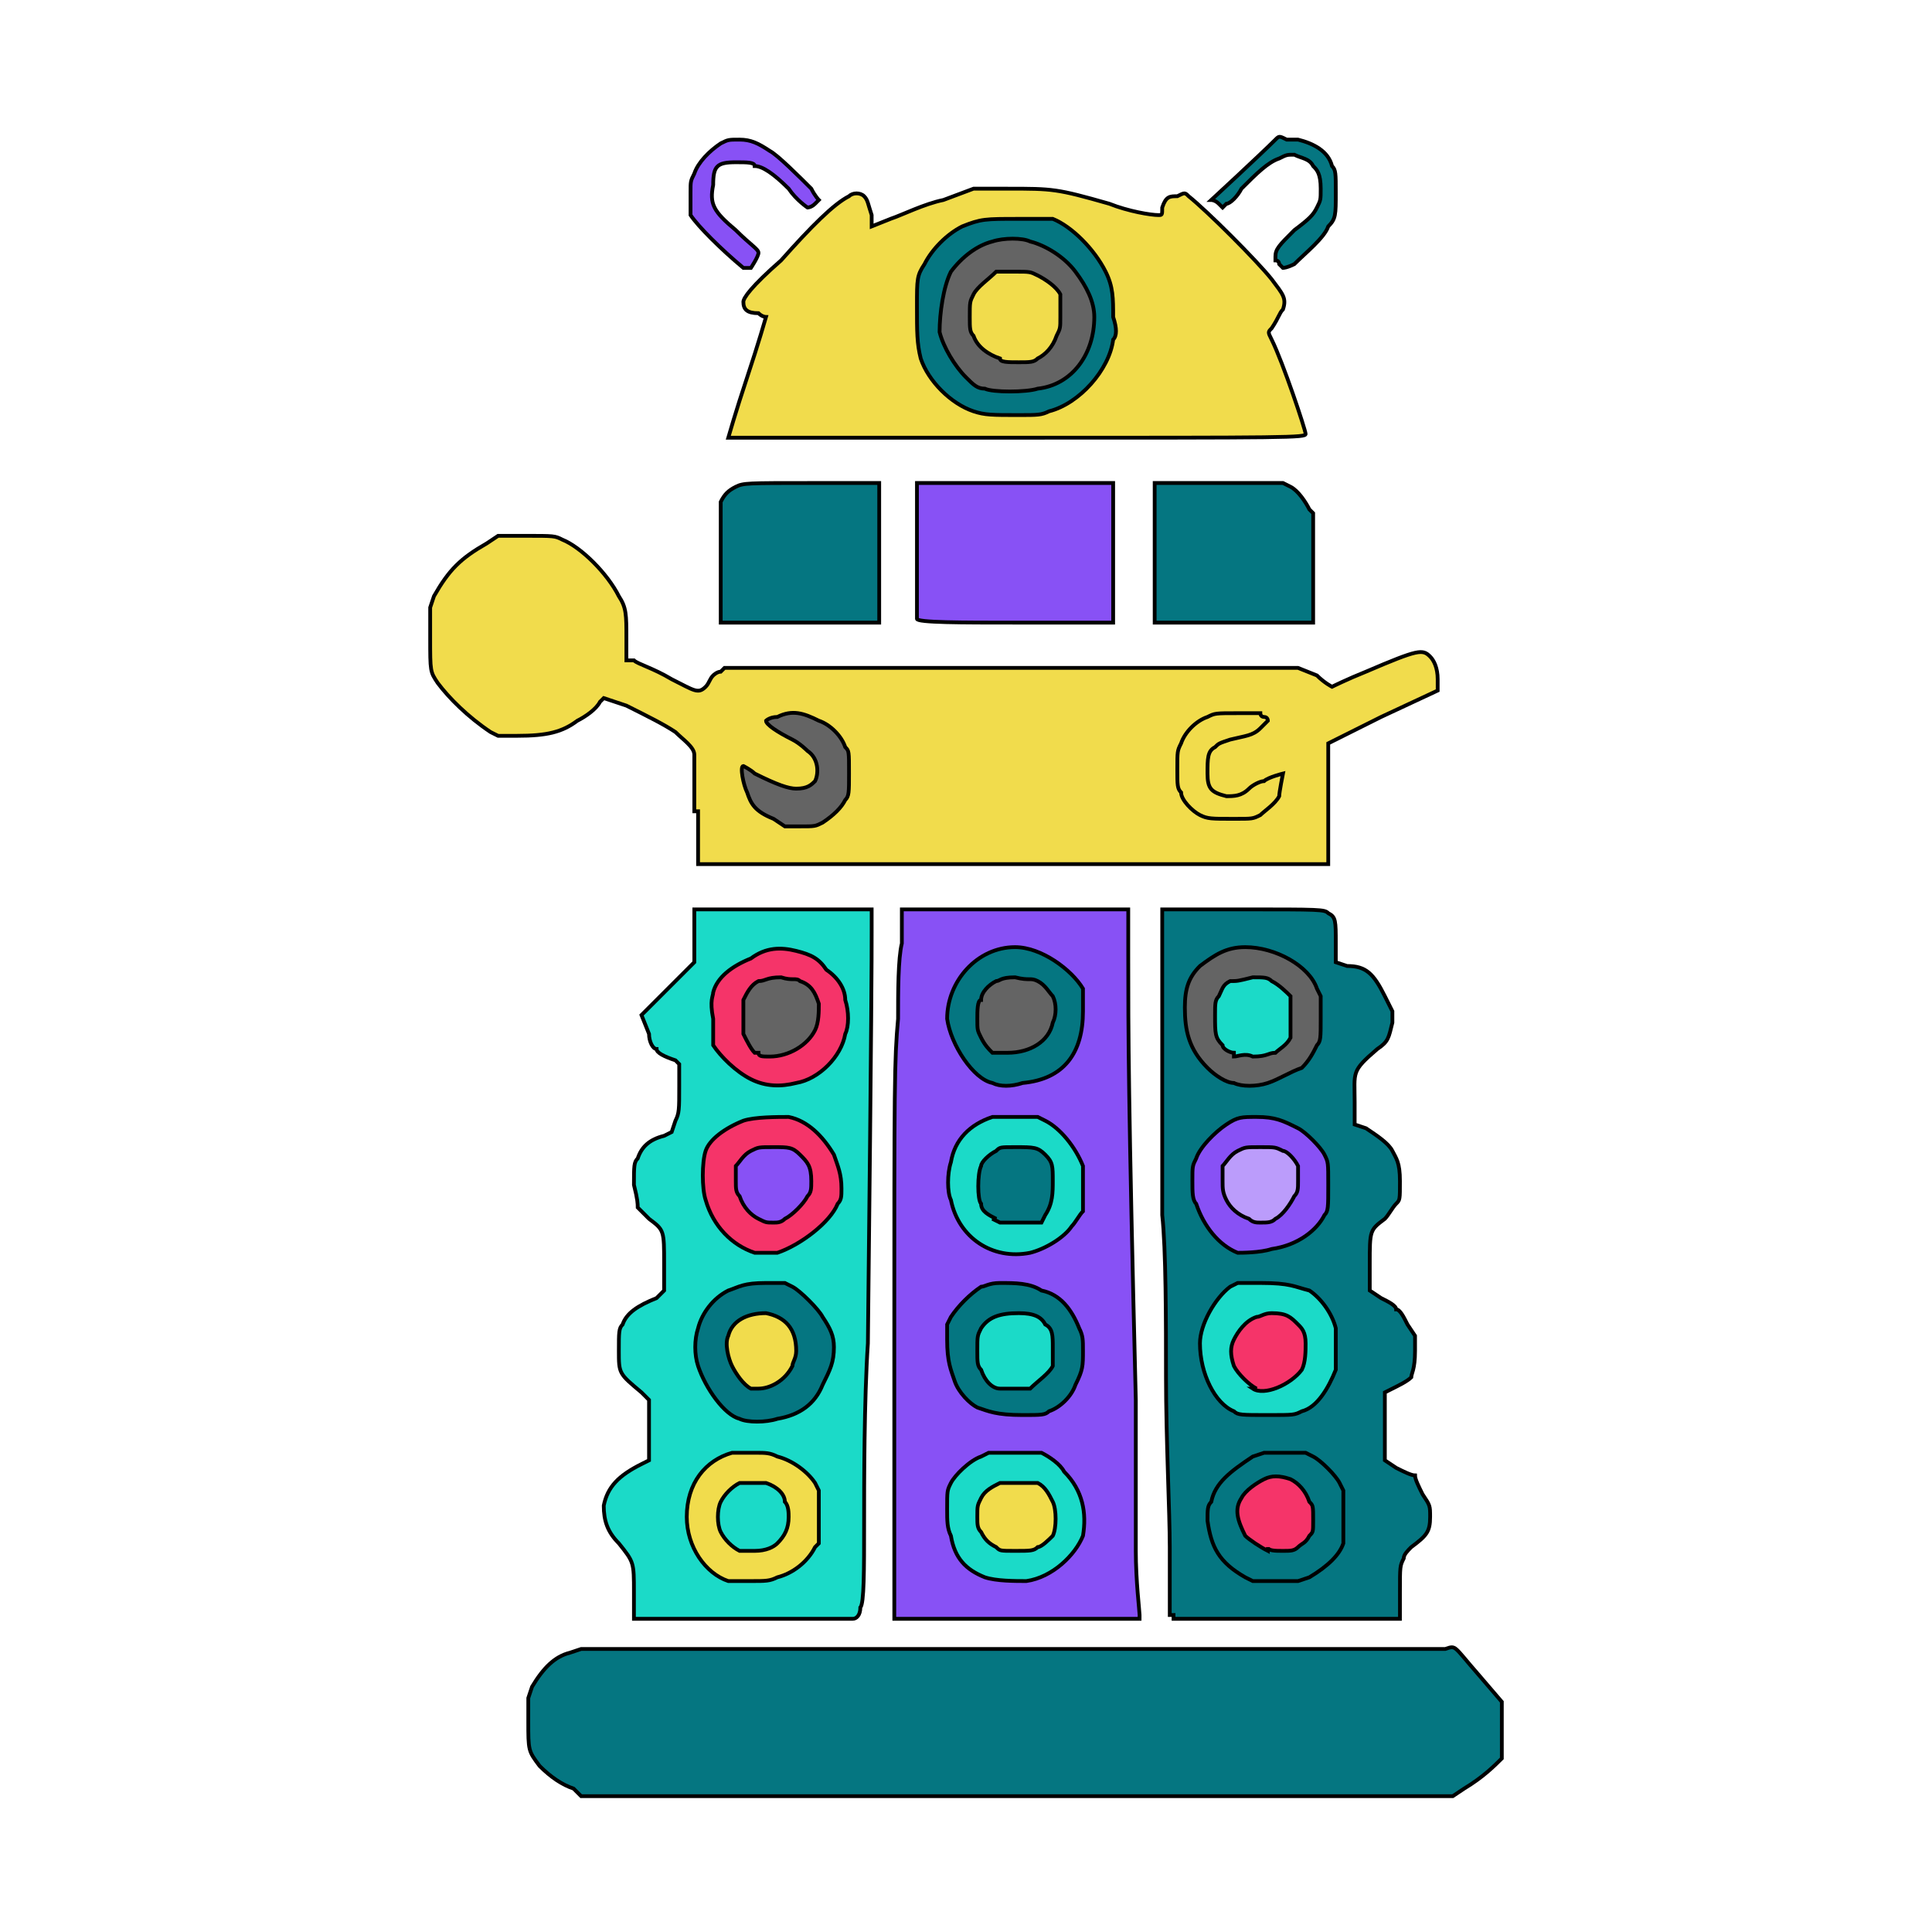
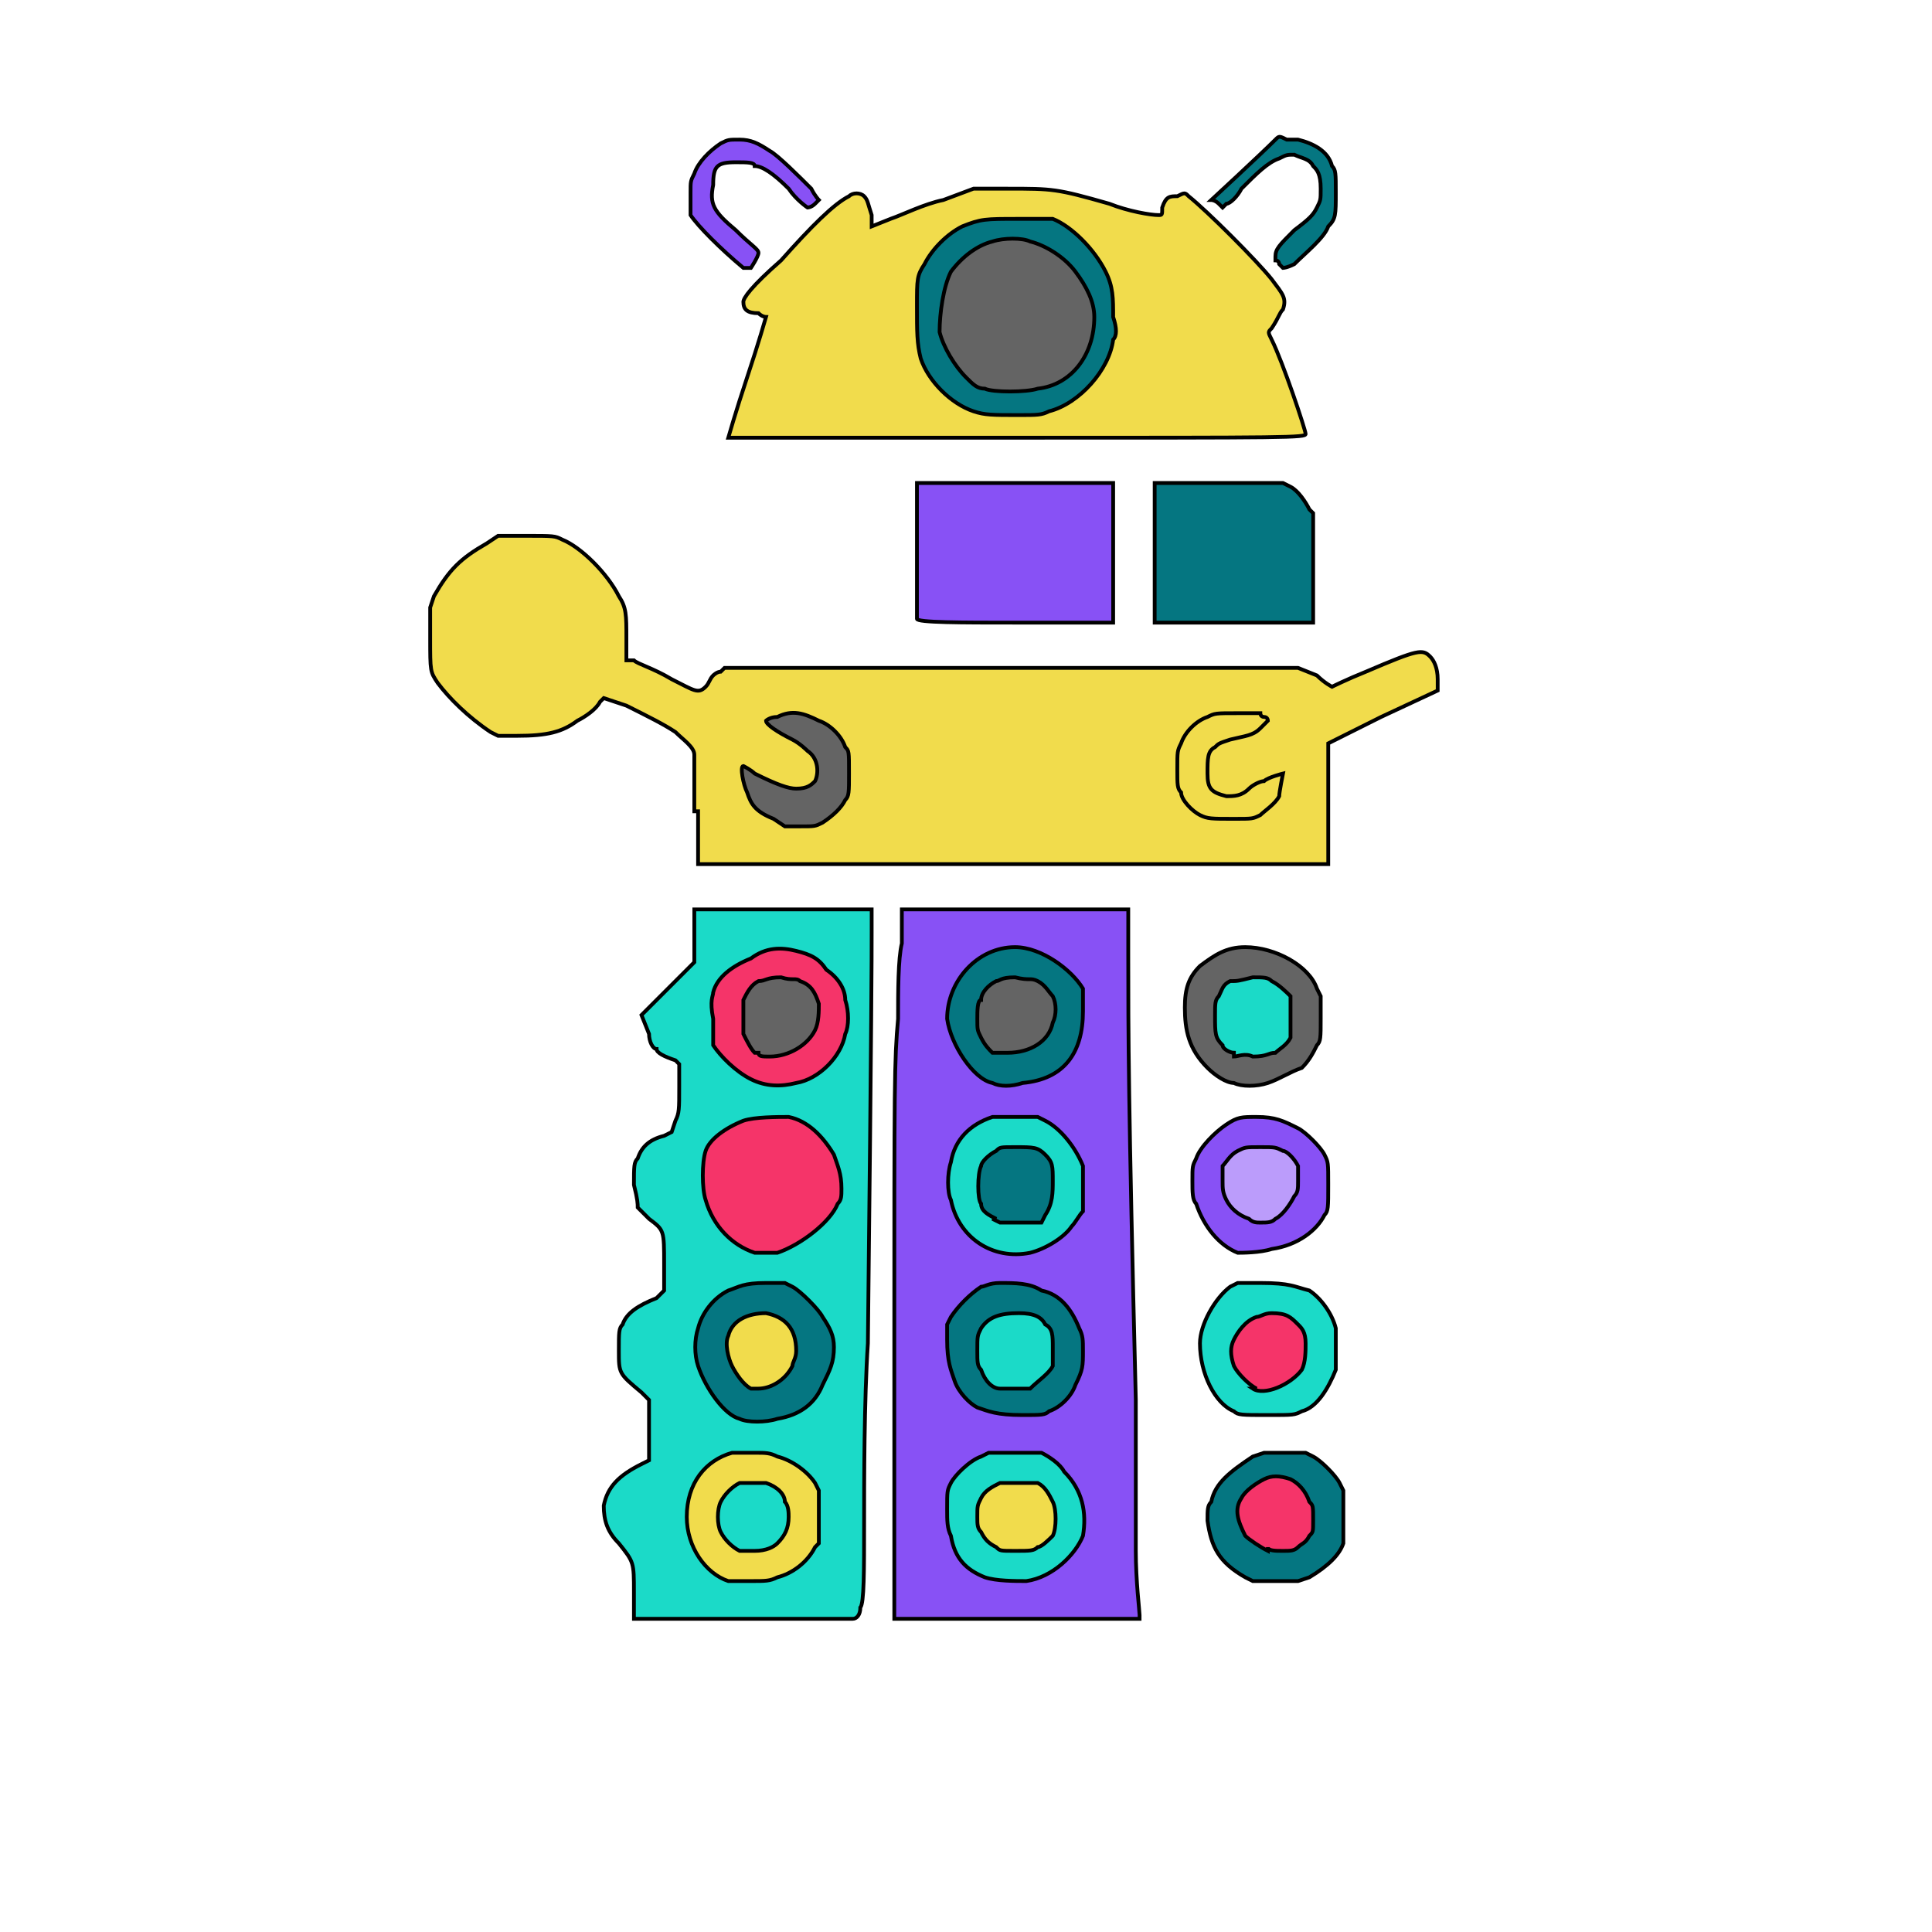
<svg xmlns="http://www.w3.org/2000/svg" id="th_lib_robot" width="100%" height="100%" version="1.1" preserveAspectRatio="xMidYMin slice" data-uid="lib_robot" data-keyword="lib_robot" viewBox="0 0 512 512" data-colors="[&quot;#1BDAC8&quot;,&quot;#8851F5&quot;,&quot;#057681&quot;,&quot;#F1DC4C&quot;,&quot;#057681&quot;,&quot;#F1DC4C&quot;,&quot;#057681&quot;,&quot;#646464&quot;,&quot;#8851F5&quot;,&quot;#057681&quot;,&quot;#057681&quot;,&quot;#F1DC4C&quot;,&quot;#1BDAC8&quot;,&quot;#057681&quot;,&quot;#F1DC4C&quot;,&quot;#F53469&quot;,&quot;#8851F5&quot;,&quot;#F53469&quot;,&quot;#646464&quot;,&quot;#1BDAC8&quot;,&quot;#F1DC4C&quot;,&quot;#057681&quot;,&quot;#1BDAC8&quot;,&quot;#1BDAC8&quot;,&quot;#057681&quot;,&quot;#057681&quot;,&quot;#646464&quot;,&quot;#057681&quot;,&quot;#F53469&quot;,&quot;#1BDAC8&quot;,&quot;#F53469&quot;,&quot;#8851F5&quot;,&quot;#BB9CFB&quot;,&quot;#646464&quot;,&quot;#1BDAC8&quot;,&quot;#646464&quot;,&quot;#F1DC4C&quot;,&quot;#8851F5&quot;,&quot;#057681&quot;,&quot;#F1DC4C&quot;,&quot;#F1DC4C&quot;]">
  <path id="th_lib_robot_1" d="M168 422C168 414 168 414 164 409C161 406 160 403 160 399C161 394 164 391 170 388L172 387L172 380C172 373 172 372 172 371C171 370 170 369 170 369C164 364 164 364 164 358C164 353 164 352 165 351C166 348 169 346 174 344L176 342L176 335C176 326 176 326 172 323C171 322 170 321 169 320C169 319 169 318 168 314C168 309 168 308 169 307C170 304 172 302 176 301L178 300L179 297C180 295 180 294 180 288L180 282L179 281C176 280 174 279 174 278C173 278 172 276 172 274L170 269L177 262L184 255L184 241L231 241L231 247C231 254 231 266 230 356C229 371 229 393 229 404C229 416 229 425 228 426C228 428 227 429 226 429C225 429 217 429 196 429L168 429L168 422Z " fill-rule="evenodd" fill="#1bdac8" stroke-width="1" stroke="#000000" />
  <path id="th_lib_robot_10" d="M237 356C237 287 237 281 238 270C238 263 238 254 239 250C239 246 239 242 239 242L239 241L299 241L299 253C299 274 299 291 301 371C301 385 301 403 301 411C301 419 302 427 302 428L302 429L237 429L237 356Z " fill-rule="evenodd" fill="#8851f5" stroke-width="1" stroke="#000000" />
-   <path id="th_lib_robot_19" d="M310 428C310 428 310 420 310 410C310 401 309 381 309 365C309 350 309 331 308 322C308 314 308 292 308 274L308 241L329 241C350 241 351 241 352 242C354 243 354 244 354 250L354 255L357 256C362 256 364 258 367 264L369 268L369 271C368 275 368 276 365 278C358 284 359 284 359 292L359 298L362 299C365 301 368 303 369 305C370 307 371 308 371 313C371 318 371 318 370 319C369 320 368 322 367 323C363 326 363 326 363 335L363 342L366 344C368 345 370 346 370 347C371 347 372 349 373 351L375 354L375 358C375 363 374 364 374 365C373 366 371 367 369 368L367 369L367 378L367 387L370 389C372 390 374 391 375 391C375 392 376 394 377 396C379 399 379 399 379 402C379 406 378 407 374 410C373 411 372 412 372 413C371 415 371 415 371 422L371 429L311 429L311 428Z " fill-rule="evenodd" fill="#057681" stroke-width="1" stroke="#000000" />
  <path id="th_lib_robot_28" d="M184 215C184 206 184 200 184 200C184 198 181 196 179 194C176 192 172 190 166 187L160 185L159 186C158 188 155 190 153 191C149 194 145 195 137 195L132 195L130 194C124 190 119 185 116 181C114 178 114 178 114 169L114 161L115 158C119 151 122 148 129 144L132 142L139 142C147 142 147 142 149 143C154 145 161 152 164 158C166 161 166 163 166 169L166 175L168 175C169 176 173 177 178 180C184 183 185 184 187 182C188 181 188 180 189 179C189 179 190 178 191 178L192 177L344 177L349 179C351 181 353 182 353 182C353 182 357 180 362 178C376 172 377 172 379 174C380 175 381 177 381 180L381 183L366 190L352 197L352 229L185 229L185 215Z " fill-rule="evenodd" fill="#f1dc4c" stroke-width="1" stroke="#000000" />
-   <path id="th_lib_robot_31" d="M191 150C191 135 191 135 191 133C192 131 193 130 195 129C197 128 198 128 215 128L233 128L233 165L191 165L191 150Z " fill-rule="evenodd" fill="#057681" stroke-width="1" stroke="#000000" />
  <path id="th_lib_robot_34" d="M193 116C193 116 195 109 198 100C201 91 203 84 203 84C203 84 202 84 201 83C198 83 197 82 197 80C197 79 199 76 207 69C215 60 221 54 225 52C226 51 228 51 229 52C230 53 230 54 231 57L231 60L236 58C239 57 245 54 250 53L258 50L267 50C279 50 280 50 294 54C299 56 305 57 307 57C308 57 308 57 308 55C309 52 310 52 312 52C314 51 314 51 315 52C320 56 333 69 337 74C340 78 341 79 340 82C339 83 339 84 337 87C336 88 336 88 337 90C340 96 346 114 346 115C346 116 342 116 269 116C227 116 193 116 193 116Z " fill-rule="evenodd" fill="#f1dc4c" stroke-width="1" stroke="#000000" />
  <path id="th_lib_robot_35" d="M278 109C286 107 294 98 295 90C296 89 296 87 295 84C295 79 295 76 293 72C290 66 284 60 279 58C278 58 277 58 270 58C261 58 260 58 255 60C251 62 247 66 245 70C243 73 243 74 243 81C243 88 243 91 244 95C246 101 252 107 258 109C261 110 263 110 270 110C275 110 276 110 278 109Z " fill-rule="evenodd" fill="#057681" stroke-width="1" stroke="#000000" />
  <path id="th_lib_robot_36" d="M261 103C259 103 258 102 256 100C253 97 250 92 249 88C249 83 250 76 252 72C255 68 259 65 263 64C266 63 271 63 273 64C277 65 282 68 285 72C288 76 290 80 290 84C290 94 284 102 275 103C272 104 263 104 261 103Z " fill-rule="evenodd" fill="#646464" stroke-width="1" stroke="#000000" />
  <path id="th_lib_robot_38" d="M197 71C191 66 185 60 183 57C183 55 183 55 183 51C183 48 183 48 184 46C185 43 188 40 191 38C193 37 193 37 196 37C199 37 201 38 204 40C206 41 212 47 215 50C216 52 217 53 217 53C217 53 216 54 216 54C215 55 214 55 214 55C214 55 211 53 209 50C205 46 202 44 200 44C200 43 198 43 195 43C190 43 189 44 189 49C188 54 189 56 195 61C199 65 201 66 201 67C201 68 199 71 199 71C199 71 198 71 197 71Z " fill-rule="evenodd" fill="#8851f5" stroke-width="1" stroke="#000000" />
  <path id="th_lib_robot_39" d="M339 70C339 70 339 69 338 69C338 69 338 69 338 68C338 66 339 65 343 61C347 58 348 57 349 55C350 53 350 53 350 50C350 46 349 45 348 44C347 42 345 42 343 41C341 41 341 41 339 42C336 43 333 46 329 50C328 52 326 54 325 54L324 55L323 54C322 53 321 53 321 53C321 53 334 41 338 37C339 36 339 36 341 37C341 37 343 37 344 37C348 38 352 40 353 44C354 45 354 46 354 51C354 57 354 58 352 60C351 63 346 67 343 70C341 71 340 71 340 71C340 71 340 71 339 70Z " fill-rule="evenodd" fill="#057681" stroke-width="1" stroke="#000000" />
-   <path id="th_lib_robot_0" d="M152 474C149 473 146 471 143 468C140 464 140 464 140 456L140 450L141 447C144 442 147 439 151 438L154 437L268 437C355 437 382 437 383 437C386 436 385 436 392 444L398 451L398 458C398 464 398 464 398 466C396 468 393 471 388 474L385 476L154 476L152 474Z " fill-rule="evenodd" fill="#057681" stroke-width="1" stroke="#000000" />
  <path id="th_lib_robot_2" d="M206 418C210 417 214 414 216 410L217 409L217 395L216 393C214 390 210 387 206 386C204 385 203 385 200 385C197 385 195 385 194 385C187 387 182 393 182 402C182 410 187 417 193 419C194 419 195 419 199 419C203 419 204 419 206 418Z " fill-rule="evenodd" fill="#f1dc4c" stroke-width="1" stroke="#000000" />
  <path id="th_lib_robot_3" d="M196 411C194 410 192 408 191 406C190 404 190 400 191 398C192 396 194 394 196 393C198 393 202 393 203 393C206 394 208 396 208 398C209 399 209 401 209 402C209 405 208 407 206 409C205 410 203 411 200 411C198 411 197 411 196 411Z " fill-rule="evenodd" fill="#1bdac8" stroke-width="1" stroke="#000000" />
  <path id="th_lib_robot_4" d="M206 376C212 375 216 372 218 367C220 363 221 361 221 357C221 354 220 352 218 349C217 347 212 342 210 341L208 340L203 340C197 340 196 341 193 342C189 344 186 348 185 352C184 355 184 359 185 362C187 368 192 375 196 376C198 377 203 377 206 376Z " fill-rule="evenodd" fill="#057681" stroke-width="1" stroke="#000000" />
  <path id="th_lib_robot_5" d="M199 368C197 367 195 364 194 362C193 360 192 356 193 354C194 350 198 348 203 348C208 349 211 352 211 358C211 360 210 361 210 362C208 366 204 368 201 368C200 368 200 368 199 368Z " fill-rule="evenodd" fill="#f1dc4c" stroke-width="1" stroke="#000000" />
  <path id="th_lib_robot_6" d="M206 332C212 330 220 324 222 319C223 318 223 317 223 315C223 311 222 309 221 306C218 301 214 297 209 296C206 296 200 296 197 297C192 299 188 302 187 305C186 308 186 315 187 318C189 325 194 330 200 332C202 332 203 332 206 332Z " fill-rule="evenodd" fill="#f53469" stroke-width="1" stroke="#000000" />
-   <path id="th_lib_robot_7" d="M201 323C199 322 197 320 196 317C195 316 195 315 195 313C195 312 195 310 195 309C196 308 197 306 199 305C201 304 201 304 205 304C209 304 210 304 212 306C214 308 215 309 215 313C215 315 215 316 214 317C213 319 210 322 208 323C207 324 206 324 205 324C203 324 203 324 201 323Z " fill-rule="evenodd" fill="#8851f5" stroke-width="1" stroke="#000000" />
  <path id="th_lib_robot_8" d="M211 287C217 286 223 280 224 274C225 272 225 268 224 265C224 262 222 259 219 257C217 254 215 253 211 252C207 251 203 251 199 254C194 256 190 259 189 263C189 264 188 265 189 270C189 275 189 276 189 277C191 280 195 284 199 286C203 288 207 288 211 287Z " fill-rule="evenodd" fill="#f53469" stroke-width="1" stroke="#000000" />
  <path id="th_lib_robot_9" d="M200 279C199 278 198 276 197 274C197 273 197 267 197 265C198 263 199 261 201 260C203 260 203 259 207 259C210 260 211 259 212 260C215 261 216 263 217 266C217 268 217 271 216 273C214 277 209 280 204 280C202 280 201 280 201 279Z " fill-rule="evenodd" fill="#646464" stroke-width="1" stroke="#000000" />
  <path id="th_lib_robot_11" d="M272 419C279 418 285 412 287 407C288 401 287 395 282 390C281 388 278 386 276 385C275 385 275 385 268 385L262 385L260 386C257 387 253 391 252 393C251 395 251 395 251 400C251 403 251 405 252 407C253 413 256 416 261 418C264 419 269 419 272 419Z " fill-rule="evenodd" fill="#1bdac8" stroke-width="1" stroke="#000000" />
  <path id="th_lib_robot_12" d="M264 410C262 409 261 408 260 406C259 405 259 404 259 402C259 399 259 399 260 397C261 395 263 394 265 393C265 393 267 393 270 393C273 393 274 393 275 393C277 394 278 396 279 398C280 400 280 405 279 407C278 408 276 410 275 410C274 411 273 411 269 411C265 411 265 411 264 410Z " fill-rule="evenodd" fill="#f1dc4c" stroke-width="1" stroke="#000000" />
  <path id="th_lib_robot_13" d="M278 374C281 373 284 370 285 367C287 363 287 362 287 358C287 355 287 354 286 352C284 347 281 343 276 342C273 340 269 340 265 340C262 340 261 341 260 341C257 343 254 346 252 349L251 351L251 355C251 361 252 363 253 366C254 369 257 372 259 373C262 374 264 375 271 375C276 375 277 375 278 374Z " fill-rule="evenodd" fill="#057681" stroke-width="1" stroke="#000000" />
  <path id="th_lib_robot_14" d="M265 368C263 368 261 366 260 363C259 362 259 361 259 358C259 354 259 354 260 352C262 349 265 348 270 348C274 348 276 349 277 351C279 352 279 354 279 357C279 360 279 360 279 362C278 364 275 366 273 368C272 368 271 368 269 368C267 368 266 368 265 368Z " fill-rule="evenodd" fill="#1bdac8" stroke-width="1" stroke="#000000" />
  <path id="th_lib_robot_15" d="M273 332C277 331 282 328 284 325C285 324 286 322 287 321L287 320L287 315C287 311 287 310 287 309C285 304 281 299 277 297L275 296L270 296C266 296 264 296 263 296C257 298 253 302 252 308C251 311 251 316 252 318C254 328 263 334 273 332Z " fill-rule="evenodd" fill="#1bdac8" stroke-width="1" stroke="#000000" />
  <path id="th_lib_robot_16" d="M264 323C262 322 260 321 260 319C259 318 259 311 260 309C260 308 262 306 264 305C265 304 265 304 269 304C274 304 275 304 277 306C279 308 279 309 279 313C279 316 279 319 277 322L276 324L265 324L263 323Z " fill-rule="evenodd" fill="#057681" stroke-width="1" stroke="#000000" />
  <path id="th_lib_robot_17" d="M271 287C282 286 287 279 287 268C287 264 287 264 287 262C284 257 276 251 269 251C259 251 251 260 251 270C252 277 258 286 263 287C265 288 268 288 271 287Z " fill-rule="evenodd" fill="#057681" stroke-width="1" stroke="#000000" />
  <path id="th_lib_robot_18" d="M263 279C262 278 261 277 260 275C259 273 259 273 259 270C259 268 259 265 260 265C260 263 262 261 264 260C265 260 265 259 269 259C273 260 273 259 275 260C277 261 278 263 279 264C280 266 280 269 279 271C278 276 273 279 267 279C264 279 264 279 263 279Z " fill-rule="evenodd" fill="#646464" stroke-width="1" stroke="#000000" />
  <path id="th_lib_robot_20" d="M347 418C352 415 355 412 356 409C356 408 356 405 356 401L356 395L355 393C354 391 350 387 348 386L346 385L335 385L332 386C326 390 322 393 321 398C320 399 320 400 320 403C321 410 323 414 330 418L332 419L344 419L347 418Z " fill-rule="evenodd" fill="#057681" stroke-width="1" stroke="#000000" />
  <path id="th_lib_robot_21" d="M336 411C334 410 331 408 330 407C328 403 327 400 329 397C330 395 333 393 335 392C337 391 339 391 342 392C344 393 346 395 347 398C348 399 348 399 348 403C348 406 348 406 347 407C346 409 345 409 344 410C343 411 342 411 340 411C338 411 336 411 336 410Z " fill-rule="evenodd" fill="#f53469" stroke-width="1" stroke="#000000" />
  <path id="th_lib_robot_22" d="M345 374C349 373 352 368 354 363C354 360 354 355 354 352C353 348 350 344 347 342C343 341 342 340 334 340L328 340L326 341C322 344 318 351 318 356C318 364 322 372 327 374C328 375 329 375 336 375C343 375 343 375 345 374Z " fill-rule="evenodd" fill="#1bdac8" stroke-width="1" stroke="#000000" />
  <path id="th_lib_robot_23" d="M333 368C331 367 328 364 327 362C326 359 326 357 327 355C328 353 330 350 333 349C334 349 335 348 337 348C341 348 342 349 344 351C345 352 346 353 346 356C346 358 346 361 345 363C342 367 335 370 332 368Z " fill-rule="evenodd" fill="#f53469" stroke-width="1" stroke="#000000" />
  <path id="th_lib_robot_24" d="M337 331C344 330 349 326 351 322C352 321 352 320 352 314C352 308 352 308 351 306C350 304 346 300 344 299C340 297 338 296 333 296C329 296 328 296 325 298C322 300 318 304 317 307C316 309 316 309 316 313C316 316 316 318 317 319C319 325 323 330 328 332C329 332 334 332 337 331Z " fill-rule="evenodd" fill="#8851f5" stroke-width="1" stroke="#000000" />
  <path id="th_lib_robot_25" d="M331 323C328 322 326 320 325 318C324 316 324 315 324 313C324 312 324 310 324 309C325 308 326 306 328 305C330 304 330 304 334 304C338 304 338 304 340 305C341 305 343 307 344 309C344 309 344 311 344 313C344 315 344 316 343 317C342 319 340 322 338 323C337 324 336 324 334 324C333 324 332 324 331 323Z " fill-rule="evenodd" fill="#bb9cfb" stroke-width="1" stroke="#000000" />
  <path id="th_lib_robot_26" d="M336 287C339 286 342 284 345 283C347 281 348 279 349 277C350 276 350 275 350 270L350 264L349 262C347 256 338 251 330 251C325 251 322 253 318 256C315 259 314 262 314 267C314 273 315 278 320 283C322 285 325 287 327 287C329 288 333 288 336 287Z " fill-rule="evenodd" fill="#646464" stroke-width="1" stroke="#000000" />
  <path id="th_lib_robot_27" d="M327 279C326 279 324 278 324 277C322 275 322 274 322 269C322 266 322 265 323 264C324 262 324 261 326 260C328 260 328 260 332 259C335 259 336 259 337 260C339 261 341 263 342 264C342 266 342 273 342 275C341 277 339 278 338 279C336 279 336 280 332 280C330 279 328 280 327 280Z " fill-rule="evenodd" fill="#1bdac8" stroke-width="1" stroke="#000000" />
  <path id="th_lib_robot_29" d="M218 218C221 216 223 214 224 212C225 211 225 210 225 205C225 199 225 199 224 198C223 195 220 192 217 191C213 189 210 188 206 190C204 190 203 191 203 191C203 192 206 194 210 196C212 197 214 199 214 199C217 201 217 205 216 207C215 208 214 209 211 209C209 209 206 208 200 205C199 204 197 203 197 203C196 203 197 208 198 210C199 213 200 215 205 217L208 219L212 219C216 219 216 219 218 218Z " fill-rule="evenodd" fill="#646464" stroke-width="1" stroke="#000000" />
  <path id="th_lib_robot_30" d="M334 216C335 215 338 213 339 211C339 210 340 205 340 205C340 205 336 206 335 207C334 207 332 208 331 209C329 211 327 211 325 211C321 210 320 209 320 205C320 201 320 199 322 198C323 197 323 197 326 196C330 195 332 195 334 193C335 192 336 191 336 191C336 191 336 190 335 190C334 190 334 189 334 189C334 189 333 189 328 189C322 189 322 189 320 190C317 191 314 194 313 197C312 199 312 199 312 204C312 208 312 209 313 210C313 212 316 215 318 216C320 217 321 217 327 217C332 217 332 217 334 216Z " fill-rule="evenodd" fill="#f1dc4c" stroke-width="1" stroke="#000000" />
  <path id="th_lib_robot_32" d="M243 164C243 164 243 156 243 146L243 128L295 128L295 165L269 165C255 165 243 165 243 164Z " fill-rule="evenodd" fill="#8851f5" stroke-width="1" stroke="#000000" />
  <path id="th_lib_robot_33" d="M306 146L306 128L340 128L342 129C344 130 346 133 347 135L348 136L348 165L306 165L306 146Z " fill-rule="evenodd" fill="#057681" stroke-width="1" stroke="#000000" />
-   <path id="th_lib_robot_37" d="M275 95C277 94 279 92 280 89C281 87 281 87 281 84C281 80 281 80 281 78C280 76 277 74 275 73C273 72 273 72 269 72C266 72 266 72 264 72C262 74 259 76 258 78C257 80 257 80 257 84C257 87 257 88 258 89C259 92 262 94 265 95C265 96 267 96 270 96C273 96 274 96 275 95Z " fill-rule="evenodd" fill="#f1dc4c" stroke-width="1" stroke="#000000" />
  <defs id="SvgjsDefs1227" fill="#f1dc4c" />
</svg>